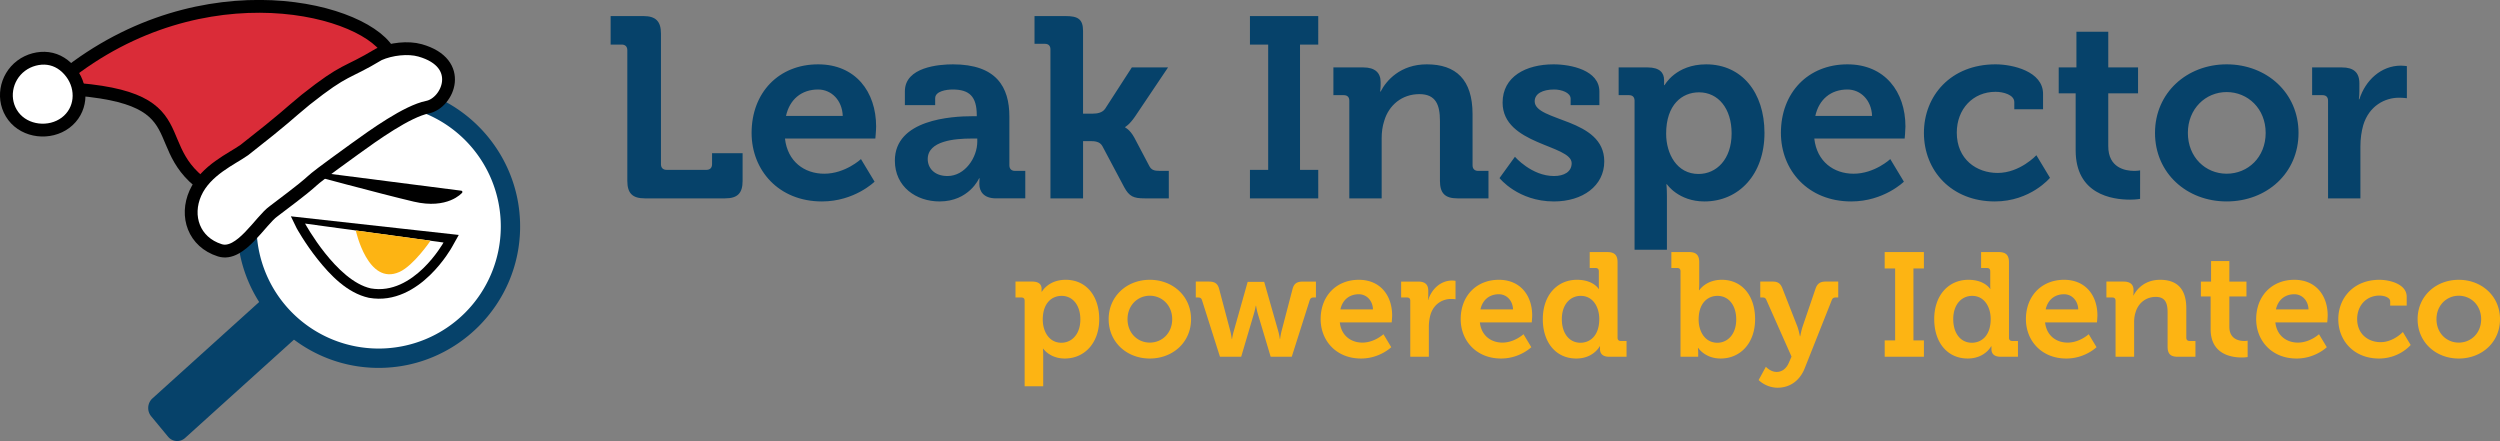
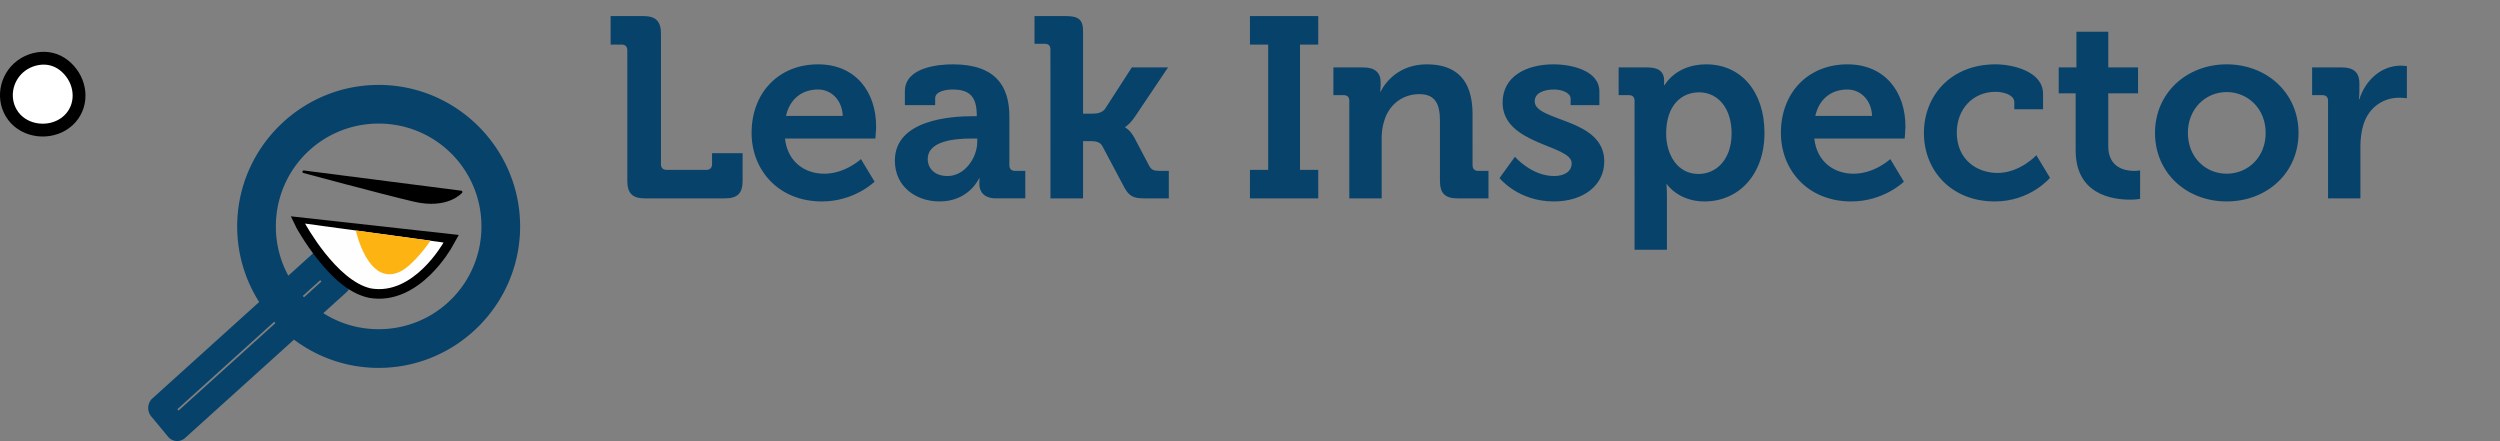
<svg xmlns="http://www.w3.org/2000/svg" xmlns:ns1="http://sodipodi.sourceforge.net/DTD/sodipodi-0.dtd" xmlns:ns2="http://www.inkscape.org/namespaces/inkscape" width="877.573" height="154.816" version="1.1" id="svg14" ns1:docname="leak-inspector-logo-with-identeco-christmas.svg" ns2:version="1.4.2 (ebf0e940d0, 2025-05-08)">
  <rect width="100%" height="100%" fill="#808080" stroke="none" />
  <defs id="defs14" />
  <ns1:namedview id="namedview14" pagecolor="#ffffff" bordercolor="#000000" borderopacity="0.25" ns2:showpageshadow="2" ns2:pageopacity="0.0" ns2:pagecheckerboard="0" ns2:deskcolor="#d1d1d1" ns2:zoom="0.828579" ns2:cx="226.89448" ns2:cy="111.03347" ns2:window-width="1920" ns2:window-height="1043" ns2:window-x="0" ns2:window-y="0" ns2:window-maximized="1" ns2:current-layer="g4" />
  <path d="m 116.101,89.167 a 4.251,4.44 4.158 0 0 -5.996,-0.436 L 53.508,139.85 a 4.251,4.44 4.158 0 0 -0.455,6.263 l 5.946,7.188 a 4.251,4.44 4.158 0 0 5.988,0.425 l 56.597,-51.118 a 4.251,4.44 4.158 0 0 0.464,-6.253 z m -3.685,9.171 0.409,0.494 -50.145,45.291 -0.409,-0.494 z" style="color:#000000;fill:#06426a;fill-opacity:1;stroke-width:6.821;stroke-linejoin:round;-inkscape-stroke:none;paint-order:markers stroke fill" id="path5" />
-   <path d="m 112.875,92.081 5.941,7.183 -56.597,51.118 -5.941,-7.183 z" style="color:#000000;fill:#06426a;fill-opacity:1;stroke-width:6.821;stroke-linejoin:round;-inkscape-stroke:none;paint-order:markers stroke fill" id="path6" />
  <path d="m 132.918,29.81 c -27.35,0 -49.658,22.328 -49.658,49.672 0,27.35 22.314,49.658 49.658,49.658 27.344,0 49.658,-22.314 49.658,-49.658 0,-27.344 -22.314,-49.678 -49.658,-49.678 m 0,13.58 a 35.99,35.99 0 0 1 36.078,36.092 35.962,35.962 0 0 1 -36.078,36.078 A 35.962,35.962 0 0 1 96.84,79.475 35.99,35.99 0 0 1 132.918,43.383" style="color:#000000;fill:#06426a;fill-opacity:1;stroke-width:6.824;stroke-linejoin:bevel;-inkscape-stroke:none;paint-order:markers stroke fill" id="path7" />
-   <path d="M 175.793,79.475 A 42.854,42.854 0 0 1 132.925,122.35 42.854,42.854 0 0 1 90.05,79.475 42.854,42.854 0 0 1 132.925,36.607 42.854,42.854 0 0 1 175.793,79.475" style="color:#000000;fill:#ffffff;stroke-width:6.824;stroke-linejoin:bevel;-inkscape-stroke:none;paint-order:markers stroke fill" id="path8" />
  <path d="m 123.058,82.634 26.852,4.442 c -1.112,1.617 -1.365,2.436 -3.678,4.681 -4.074,3.944 -9.376,7.152 -15.395,6.142 -4.511,-1.024 -10.059,-6.06 -14.098,-11.144 z m -20.956,-6.701 2.027,4.163 c 0,0 2.873,5.254 7.329,10.864 4.456,5.602 10.407,11.887 17.981,13.566 l 0.068,0.014 0.082,0.014 c 9.001,1.576 16.446,-3.214 21.339,-7.957 4.9,-4.743 7.704,-9.827 7.704,-9.827 l 2.409,-4.299 z" style="color:#000000;fill:#000000;stroke-width:6.824;stroke-linecap:square;-inkscape-stroke:none;paint-order:markers stroke fill" id="path9" />
  <path d="m 107.089,78.479 c 0,0 10.987,20.076 23.079,22.758 15.054,2.641 25.522,-16.105 25.522,-16.105 z" style="color:#000000;fill:#fefefe;stroke-width:6.824;stroke-linecap:square;-inkscape-stroke:none;paint-order:markers stroke fill" id="path10" />
  <path d="m 124.893,80.887 c 0,0 4.224,19.626 15.361,14.556 4.995,-2.272 10.864,-10.946 10.864,-10.946" style="opacity:1;fill:#fdb413;fill-opacity:1;stroke:none;stroke-width:0.992;stroke-linecap:round;stroke-linejoin:round;stroke-miterlimit:4.8;stroke-dasharray:none;stroke-opacity:1;paint-order:normal" id="path11" />
  <path d="m 106.605,60.286 55.267,7.097 c 0,0 -4.825,5.718 -16.528,2.962 -11.696,-2.75 -38.74,-10.059 -38.74,-10.059" style="opacity:1;fill:#000000;fill-opacity:1;stroke:#000000;stroke-width:0.893;stroke-linecap:round;stroke-linejoin:round;stroke-miterlimit:4.8;stroke-dasharray:none;stroke-opacity:1;paint-order:normal" id="path12" />
  <path d="m 220.208,63.504 c 0,4.326 1.802,6.129 6.129,6.129 h 28.21 c 4.327,0 6.129,-1.802 6.129,-6.129 v -9.734 h -10.725 v 3.875 c 0,1.262 -0.721,1.982 -1.983,1.982 h -13.969 c -1.262,0 -1.983,-0.721 -1.983,-1.982 V 11.771 c 0,-4.236 -1.802,-6.129 -6.129,-6.129 H 214.35 V 15.646 h 3.875 c 1.262,0 1.983,0.721 1.983,1.983 z m 43.622,-16.854 c 0,13.069 9.464,24.064 24.695,24.064 11.446,0 18.476,-6.94 18.476,-6.94 l -4.777,-7.931 c 0,0 -5.498,5.137 -12.888,5.137 -6.94,0 -12.888,-4.236 -13.789,-12.348 h 31.725 c 0,0 0.271,-2.884 0.271,-4.236 0,-12.167 -7.211,-21.811 -20.369,-21.811 -13.789,0 -23.343,9.914 -23.343,24.064 m 12.077,-5.948 c 1.262,-5.768 5.408,-9.283 11.266,-9.283 4.687,0 8.472,3.785 8.652,9.283 z m 38.214,15.682 c 0,9.193 7.481,14.331 15.682,14.331 10.365,0 13.88,-8.111 13.88,-8.111 h 0.18 c 0,0 -0.09,0.811 -0.09,1.982 0,2.704 1.622,5.047 5.858,5.047 h 10.275 v -9.644 h -3.605 c -1.262,0 -1.983,-0.721 -1.983,-1.983 V 40.882 c 0,-10.275 -4.506,-18.296 -19.828,-18.296 -4.777,0 -16.854,0.901 -16.854,9.463 v 4.867 h 10.635 v -2.433 c 0,-2.523 4.056,-3.064 6.129,-3.064 5.858,0 8.472,2.434 8.472,9.013 v 0.36 h -1.442 c -7.481,0 -27.309,1.172 -27.309,15.592 z m 11.536,-0.541 c 0,-6.399 9.464,-7.21 15.412,-7.21 h 1.983 v 1.082 c 0,5.588 -4.326,12.077 -10.455,12.077 -4.687,0 -6.94,-2.884 -6.94,-5.948 m 43.081,13.79 h 11.446 V 49.534 h 2.523 c 1.442,0 3.335,0.09 4.236,1.712 l 7.661,14.421 c 1.802,3.335 3.335,3.965 7.21,3.965 h 8.472 v -9.644 h -3.064 c -2.163,0 -3.064,-0.361 -3.785,-1.712 l -5.228,-9.914 c -1.622,-2.974 -3.245,-3.605 -3.245,-3.605 v -0.181 c 0,0 1.442,-0.721 3.425,-3.605 l 11.627,-17.304 h -12.708 l -9.374,14.511 c -0.991,1.442 -2.884,1.712 -4.326,1.712 h -3.425 v -29.02 c 0,-4.236 -1.893,-5.228 -6.129,-5.228 h -10.905 v 9.734 h 3.605 c 1.262,0 1.983,0.631 1.983,1.983 z m 70.029,0 h 23.974 V 59.629 h -6.399 V 15.646 h 6.399 V 5.642 H 438.767 V 15.646 h 6.399 v 43.982 h -6.399 z m 34.88,0 h 11.356 V 48.543 c 0,-2.163 0.271,-4.236 0.901,-6.129 1.623,-5.498 6.219,-9.373 12.348,-9.373 5.768,0 7.21,3.785 7.21,9.373 v 21.09 c 0,4.326 1.802,6.129 6.129,6.129 h 10.905 v -9.644 h -3.605 c -1.262,0 -1.983,-0.721 -1.983,-1.983 V 40.071 c 0,-12.167 -5.858,-17.485 -16.043,-17.485 -9.283,0 -14.24,5.678 -16.223,9.554 h -0.18 c 0,0 0.18,-0.991 0.18,-1.983 v -1.352 c 0,-3.245 -1.982,-5.137 -6.038,-5.137 h -10.545 v 9.734 h 3.605 c 1.262,0 1.983,0.631 1.983,1.982 z m 52.724,-7.12 c 0,0 6.489,8.202 19.107,8.202 10.004,0 17.665,-5.408 17.665,-14.06 0,-15.322 -24.424,-13.88 -24.424,-21.09 0,-2.704 2.794,-4.146 6.85,-4.146 2.523,0 5.768,1.082 5.768,3.245 v 2.253 h 10.094 v -4.776 c 0,-7.481 -9.914,-9.554 -16.133,-9.554 -9.554,0 -17.845,4.237 -17.845,13.43 0,14.871 24.244,14.781 24.244,21.27 0,3.064 -2.704,4.506 -6.219,4.506 -7.841,0 -13.699,-6.759 -13.699,-6.759 z m 47.407,25.145 h 11.356 V 68.641 c 0,-2.343 -0.18,-3.965 -0.18,-3.965 h 0.18 c 0,0 4.056,6.038 13.158,6.038 12.077,0 21.09,-9.464 21.09,-24.064 0,-14.24 -8.021,-24.064 -20.459,-24.064 -10.725,0 -14.601,7.3 -14.601,7.3 h -0.181 v -1.802 c 0,-2.523 -1.532,-4.416 -5.768,-4.416 h -10.184 v 9.734 h 3.605 c 1.262,0 1.982,0.631 1.982,1.982 z m 11.086,-40.738 c 0,-10.184 5.588,-14.51 11.536,-14.51 6.76,0 11.446,5.678 11.446,14.421 0,9.102 -5.318,14.24 -11.627,14.24 -7.57,0 -11.356,-7.03 -11.356,-14.15 m 40.287,-0.27 c 0,13.069 9.464,24.064 24.695,24.064 11.446,0 18.476,-6.94 18.476,-6.94 l -4.777,-7.931 c 0,0 -5.498,5.137 -12.888,5.137 -6.939,0 -12.888,-4.236 -13.789,-12.348 h 31.725 c 0,0 0.27,-2.884 0.27,-4.236 0,-12.167 -7.21,-21.811 -20.369,-21.811 -13.789,0 -23.343,9.914 -23.343,24.064 m 12.077,-5.948 c 1.262,-5.768 5.408,-9.283 11.267,-9.283 4.686,0 8.472,3.785 8.652,9.283 z m 38.124,5.948 c 0,13.339 9.734,24.064 24.875,24.064 12.528,0 19.378,-8.292 19.378,-8.292 l -4.777,-7.931 c 0,0 -5.768,6.219 -13.609,6.219 -7.391,0 -14.331,-4.777 -14.331,-14.15 0,-8.292 5.678,-14.331 13.61,-14.331 2.794,0 6.579,1.082 6.579,3.605 v 2.523 h 10.094 v -5.408 c 0,-7.931 -10.725,-10.364 -16.673,-10.364 -15.773,0 -25.146,11.085 -25.146,24.064 m 53.265,6.129 c 0,15.412 12.708,17.304 19.107,17.304 2.073,0 3.515,-0.271 3.515,-0.271 V 59.809 c 0,0 -0.811,0.18 -2.073,0.18 -3.155,0 -9.103,-1.082 -9.103,-8.652 V 32.771 H 750.519 V 23.667 H 740.064 V 11.14 H 728.888 v 12.527 h -6.219 v 9.103 h 5.948 z m 27.85,-6.129 c 0,14.15 11.176,24.064 25.146,24.064 14.06,0 25.236,-9.914 25.236,-24.064 0,-14.06 -11.177,-24.064 -25.236,-24.064 -13.97,0 -25.145,10.004 -25.145,24.064 m 11.537,0 c 0,-8.472 6.219,-14.33 13.609,-14.33 7.481,0 13.7,5.858 13.7,14.33 0,8.562 -6.219,14.331 -13.7,14.331 -7.391,0 -13.609,-5.768 -13.609,-14.331 M 817.214,69.633 H 828.57 V 51.427 c 0,-2.704 0.36,-5.228 0.991,-7.481 2.073,-6.849 7.661,-9.644 12.528,-9.644 1.622,0 2.794,0.181 2.794,0.181 V 23.217 c 0,0 -1.082,-0.18 -2.073,-0.18 -7.03,0 -12.528,5.227 -14.601,11.806 h -0.18 c 0,0 0.18,-1.172 0.18,-2.884 V 29.255 c 0,-3.875 -2.073,-5.588 -6.129,-5.588 h -10.455 v 9.734 h 3.605 c 1.262,0 1.983,0.631 1.983,1.982 z" aria-label="Leak Inspector" style="font-size:51.24px;font-family:Museo;-inkscape-font-specification:'Museo, Normal';white-space:pre;inline-size:402.318;fill:#06426a;stroke-width:10.506;stroke-linecap:round;stroke-linejoin:round;stroke-miterlimit:4.8" id="path13" />
-   <path d="m 359.675,135.58 h 6.521 v -10.918 c 0,-1.346 -0.103,-2.277 -0.103,-2.277 h 0.103 c 0,0 2.329,3.467 7.555,3.467 6.934,0 12.109,-5.433 12.109,-13.817 0,-8.176 -4.606,-13.817 -11.747,-13.817 -6.158,0 -8.383,4.192 -8.383,4.192 h -0.103 v -1.035 c 0,-1.449 -0.88,-2.535 -3.312,-2.535 h -5.848 v 5.589 h 2.07 c 0.725,0 1.139,0.362 1.139,1.138 z m 6.365,-23.39 c 0,-5.848 3.208,-8.331 6.624,-8.331 3.881,0 6.572,3.261 6.572,8.28 0,5.227 -3.053,8.176 -6.676,8.176 -4.347,0 -6.52,-4.036 -6.52,-8.125 m 23.131,-0.155 c 0,8.124 6.417,13.817 14.438,13.817 8.073,0 14.49,-5.693 14.49,-13.817 0,-8.073 -6.417,-13.817 -14.49,-13.817 -8.021,0 -14.438,5.744 -14.438,13.817 m 6.624,0 c 0,-4.865 3.571,-8.228 7.814,-8.228 4.296,0 7.866,3.364 7.866,8.228 0,4.916 -3.571,8.228 -7.866,8.228 -4.244,0 -7.814,-3.312 -7.814,-8.228 m 32.446,13.196 h 7.452 l 4.45,-15.059 c 0.414,-1.397 0.673,-2.846 0.673,-2.846 h 0.103 c 0,0 0.207,1.449 0.621,2.846 l 4.502,15.059 h 7.4 l 6.313,-19.871 c 0.31,-0.776 0.673,-0.931 1.449,-0.931 h 0.724 v -5.589 h -4.502 c -2.173,0 -3.208,0.673 -3.726,2.691 l -3.829,14.645 c -0.362,1.398 -0.517,2.794 -0.517,2.794 h -0.104 c 0,0 -0.155,-1.397 -0.569,-2.794 L 443.766,98.942 h -5.795 l -4.865,17.232 c -0.414,1.398 -0.621,2.794 -0.621,2.794 h -0.103 c 0,0 -0.155,-1.397 -0.518,-2.794 l -3.881,-14.645 c -0.517,-2.018 -1.552,-2.691 -3.726,-2.691 h -4.502 v 5.589 h 0.725 c 0.776,0 1.19,0.155 1.449,0.931 z m 35.344,-13.196 c 0,7.504 5.433,13.817 14.179,13.817 6.572,0 10.608,-3.985 10.608,-3.985 l -2.743,-4.554 c 0,0 -3.156,2.95 -7.4,2.95 -3.985,0 -7.4,-2.432 -7.917,-7.09 h 18.215 c 0,0 0.155,-1.656 0.155,-2.432 0,-6.986 -4.14,-12.523 -11.695,-12.523 -7.917,0 -13.403,5.692 -13.403,13.817 m 6.934,-3.415 c 0.725,-3.312 3.105,-5.33 6.469,-5.33 2.691,0 4.865,2.173 4.968,5.33 z m 24.529,16.611 h 6.52 v -10.453 c 0,-1.552 0.206,-3.002 0.569,-4.295 1.19,-3.933 4.399,-5.537 7.193,-5.537 0.931,0 1.604,0.104 1.604,0.104 v -6.469 c 0,0 -0.621,-0.103 -1.19,-0.103 -4.036,0 -7.193,3.001 -8.384,6.779 h -0.103 c 0,0 0.103,-0.673 0.103,-1.656 v -1.552 c 0,-2.225 -1.19,-3.208 -3.519,-3.208 h -6.003 v 5.589 h 2.07 c 0.725,0 1.138,0.362 1.138,1.138 z m 17.698,-13.196 c 0,7.504 5.434,13.817 14.18,13.817 6.572,0 10.608,-3.985 10.608,-3.985 l -2.742,-4.554 c 0,0 -3.156,2.95 -7.4,2.95 -3.984,0 -7.4,-2.432 -7.917,-7.09 h 18.215 c 0,0 0.155,-1.656 0.155,-2.432 0,-6.986 -4.14,-12.523 -11.695,-12.523 -7.917,0 -13.403,5.692 -13.403,13.817 m 6.935,-3.415 c 0.724,-3.312 3.105,-5.33 6.469,-5.33 2.691,0 4.864,2.173 4.968,5.33 z m 21.89,3.415 c 0,8.177 4.606,13.817 11.747,13.817 6.055,0 8.228,-4.295 8.228,-4.295 h 0.103 v 0.984 c 0,1.552 0.88,2.691 3.261,2.691 h 6.055 v -5.537 h -2.019 c -0.724,0 -1.138,-0.414 -1.138,-1.138 V 92.008 c 0,-2.432 -1.087,-3.518 -3.519,-3.518 h -6.261 v 5.589 h 2.07 c 0.725,0 1.138,0.362 1.138,1.138 v 4.657 a 22.512,22.512 0 0 0 0.052,1.552 h -0.103 c 0,0 -1.863,-3.208 -7.607,-3.208 -6.986,0 -12.005,5.433 -12.005,13.817 m 13.196,8.28 c -3.881,0 -6.52,-3.26 -6.52,-8.28 0,-5.227 3.002,-8.176 6.624,-8.176 4.398,0 6.52,4.037 6.52,8.125 0,5.848 -3.208,8.331 -6.624,8.331 m 35.137,4.916 h 6.21 v -1.346 c 0,-1.035 -0.103,-1.759 -0.103,-1.759 h 0.103 c 0,0 2.381,3.726 7.866,3.726 6.986,0 12.109,-5.433 12.109,-13.817 0,-8.176 -4.554,-13.817 -11.695,-13.817 -5.589,0 -7.917,3.675 -7.917,3.675 h -0.103 c 0,0 0.103,-0.931 0.103,-2.225 v -7.659 c 0,-2.432 -1.087,-3.518 -3.519,-3.518 h -6.261 v 5.589 h 2.07 c 0.725,0 1.138,0.362 1.138,1.138 z m 6.365,-13.041 c 0,-5.848 3.208,-8.331 6.624,-8.331 3.881,0 6.572,3.261 6.572,8.28 0,5.227 -3.053,8.176 -6.624,8.176 -4.398,0 -6.572,-4.036 -6.572,-8.125 m 23.597,16.56 -2.536,4.657 c 0,0 2.536,2.691 6.676,2.691 3.933,0 7.659,-2.122 9.521,-6.883 l 9.47,-23.856 c 0.31,-0.776 0.725,-0.931 1.501,-0.931 h 0.776 v -5.589 h -4.451 c -1.811,0 -2.898,0.673 -3.518,2.484 l -4.502,13.196 c -0.465,1.345 -0.879,3.518 -0.879,3.518 h -0.103 c 0,0 -0.414,-2.173 -0.932,-3.518 l -5.175,-13.196 c -0.673,-1.811 -1.604,-2.484 -3.467,-2.484 h -4.347 v 5.588 h 0.776 c 0.725,0 1.087,0.155 1.398,0.931 l 8.797,19.82 -0.879,2.018 c -0.932,2.277 -2.536,3.364 -4.347,3.364 -2.173,0 -3.777,-1.811 -3.777,-1.811 m 41.709,-3.519 h 13.765 v -5.744 h -3.674 V 94.233 h 3.674 v -5.744 h -13.765 v 5.744 h 3.674 v 25.253 h -3.674 z m 17.388,-13.196 c 0,8.177 4.606,13.817 11.747,13.817 6.054,0 8.228,-4.295 8.228,-4.295 h 0.103 v 0.984 c 0,1.552 0.88,2.691 3.261,2.691 h 6.055 v -5.537 h -2.019 c -0.724,0 -1.138,-0.414 -1.138,-1.138 V 92.008 c 0,-2.432 -1.087,-3.518 -3.519,-3.518 h -6.261 v 5.589 h 2.07 c 0.724,0 1.138,0.362 1.138,1.138 v 4.657 a 22.512,22.512 0 0 0 0.052,1.552 h -0.103 c 0,0 -1.863,-3.208 -7.607,-3.208 -6.986,0 -12.006,5.433 -12.006,13.817 m 13.196,8.28 c -3.881,0 -6.52,-3.26 -6.52,-8.28 0,-5.227 3.002,-8.176 6.624,-8.176 4.398,0 6.52,4.037 6.52,8.125 0,5.848 -3.208,8.331 -6.624,8.331 m 18.992,-8.28 c 0,7.504 5.434,13.817 14.18,13.817 6.572,0 10.608,-3.985 10.608,-3.985 l -2.742,-4.554 c 0,0 -3.156,2.95 -7.4,2.95 -3.985,0 -7.4,-2.432 -7.918,-7.09 h 18.215 c 0,0 0.156,-1.656 0.156,-2.432 0,-6.986 -4.14,-12.523 -11.695,-12.523 -7.918,0 -13.403,5.692 -13.403,13.817 m 6.934,-3.415 c 0.725,-3.312 3.105,-5.33 6.469,-5.33 2.691,0 4.864,2.173 4.968,5.33 z m 24.529,16.611 h 6.52 v -12.109 c 0,-1.242 0.155,-2.432 0.517,-3.518 0.932,-3.156 3.571,-5.382 7.09,-5.382 3.312,0 4.14,2.173 4.14,5.382 v 12.109 c 0,2.484 1.035,3.519 3.519,3.519 h 6.261 v -5.538 h -2.07 c -0.724,0 -1.138,-0.414 -1.138,-1.138 v -10.298 c 0,-6.986 -3.364,-10.039 -9.211,-10.039 -5.33,0 -8.176,3.26 -9.314,5.485 h -0.104 c 0,0 0.103,-0.569 0.103,-1.138 v -0.776 c 0,-1.863 -1.138,-2.95 -3.467,-2.95 h -6.055 v 5.589 h 2.07 c 0.725,0 1.139,0.362 1.139,1.138 z m 33.377,-9.677 c 0,8.849 7.297,9.936 10.971,9.936 1.19,0 2.018,-0.155 2.018,-0.155 v -5.744 c 0,0 -0.466,0.104 -1.19,0.104 -1.811,0 -5.227,-0.621 -5.227,-4.968 v -10.661 h 6.003 v -5.226 h -6.003 v -7.193 h -6.417 v 7.193 H 772.575 V 104.067 h 3.415 z m 15.99,-3.519 c 0,7.504 5.434,13.817 14.179,13.817 6.572,0 10.609,-3.985 10.609,-3.985 l -2.743,-4.554 c 0,0 -3.157,2.95 -7.4,2.95 -3.984,0 -7.4,-2.432 -7.917,-7.09 h 18.215 c 0,0 0.155,-1.656 0.155,-2.432 0,-6.986 -4.14,-12.523 -11.695,-12.523 -7.917,0 -13.403,5.692 -13.403,13.817 m 6.934,-3.415 c 0.725,-3.312 3.105,-5.33 6.469,-5.33 2.691,0 4.864,2.173 4.968,5.33 z m 21.89,3.415 c 0,7.659 5.589,13.817 14.283,13.817 7.193,0 11.126,-4.76 11.126,-4.76 l -2.742,-4.554 c 0,0 -3.312,3.571 -7.814,3.571 -4.244,0 -8.228,-2.743 -8.228,-8.125 0,-4.76 3.261,-8.228 7.814,-8.228 1.604,0 3.778,0.621 3.778,2.07 v 1.449 h 5.795 v -3.105 c 0,-4.554 -6.158,-5.952 -9.573,-5.952 -9.056,0 -14.438,6.365 -14.438,13.817 m 27.841,0 c 0,8.125 6.417,13.817 14.438,13.817 8.073,0 14.49,-5.692 14.49,-13.817 0,-8.073 -6.417,-13.817 -14.49,-13.817 -8.021,0 -14.438,5.744 -14.438,13.817 m 6.624,0 c 0,-4.864 3.571,-8.228 7.814,-8.228 4.295,0 7.866,3.364 7.866,8.228 0,4.916 -3.571,8.228 -7.866,8.228 -4.244,0 -7.814,-3.312 -7.814,-8.228" aria-label="powered by Identeco" style="font-size:110.336px;font-family:Museo;-inkscape-font-specification:'Museo, Normal';fill:#fdb413;stroke-width:6.032;stroke-linecap:round;stroke-linejoin:round;stroke-miterlimit:4.8" id="path14" />
  <g id="g4" transform="matrix(0.826,-0.621,0.621,0.826,-47.292,18.854)">
-     <path style="fill:#da2c38;stroke:#000000;stroke-width:4.354;stroke-linejoin:round;stroke-dasharray:none;fill-opacity:1" d="M 142.55,105.763 C 143.874,87.531 105.695,42.061 43.336,47.092 86.385,81.737 53.911,81.233 67.077,110.054 Z" id="path2" ns1:nodetypes="cccc" />
-     <path style="fill:#ffffff;stroke:#000000;stroke-width:4.354;stroke-linejoin:round;stroke-dasharray:none" d="m 110.204,102.389 c -8.974,0.379 -8.031,0.758 -26.921,1.137 -5.185,-0.136 -14.624,-2.445 -22.113,1.708 -7.489,4.153 -10.426,12.964 -5.04,20.508 4.285,6.001 17.093,0.207 22.602,0.378 26.399,-0.01 6.371,-0.876 34.714,-0.346 7.95,0.149 21.923,0.444 28.304,3.507 6.381,3.063 19.212,-4.249 9.573,-16.929 -2.563,-3.372 -7.551,-6.317 -11.982,-7.346 -13.434,-1.392 -11.45,-3.056 -29.137,-2.617 z" id="path4" ns1:nodetypes="cczscszscc" />
    <path id="path3" style="fill:#ffffff;stroke:#000000;stroke-width:4.354;stroke-linejoin:round;stroke-dasharray:none" d="m 52.039,47.265 c 0,6.726 -5.007,12.358 -11.733,12.358 -6.726,0 -12.848,-5.721 -12.848,-12.447 0,-6.726 5.676,-12.09 12.402,-12.09 3.311,0 6.582,1.366 8.777,3.511 2.264,2.211 3.402,5.254 3.402,8.668 z" ns1:nodetypes="ssssss" />
  </g>
</svg>